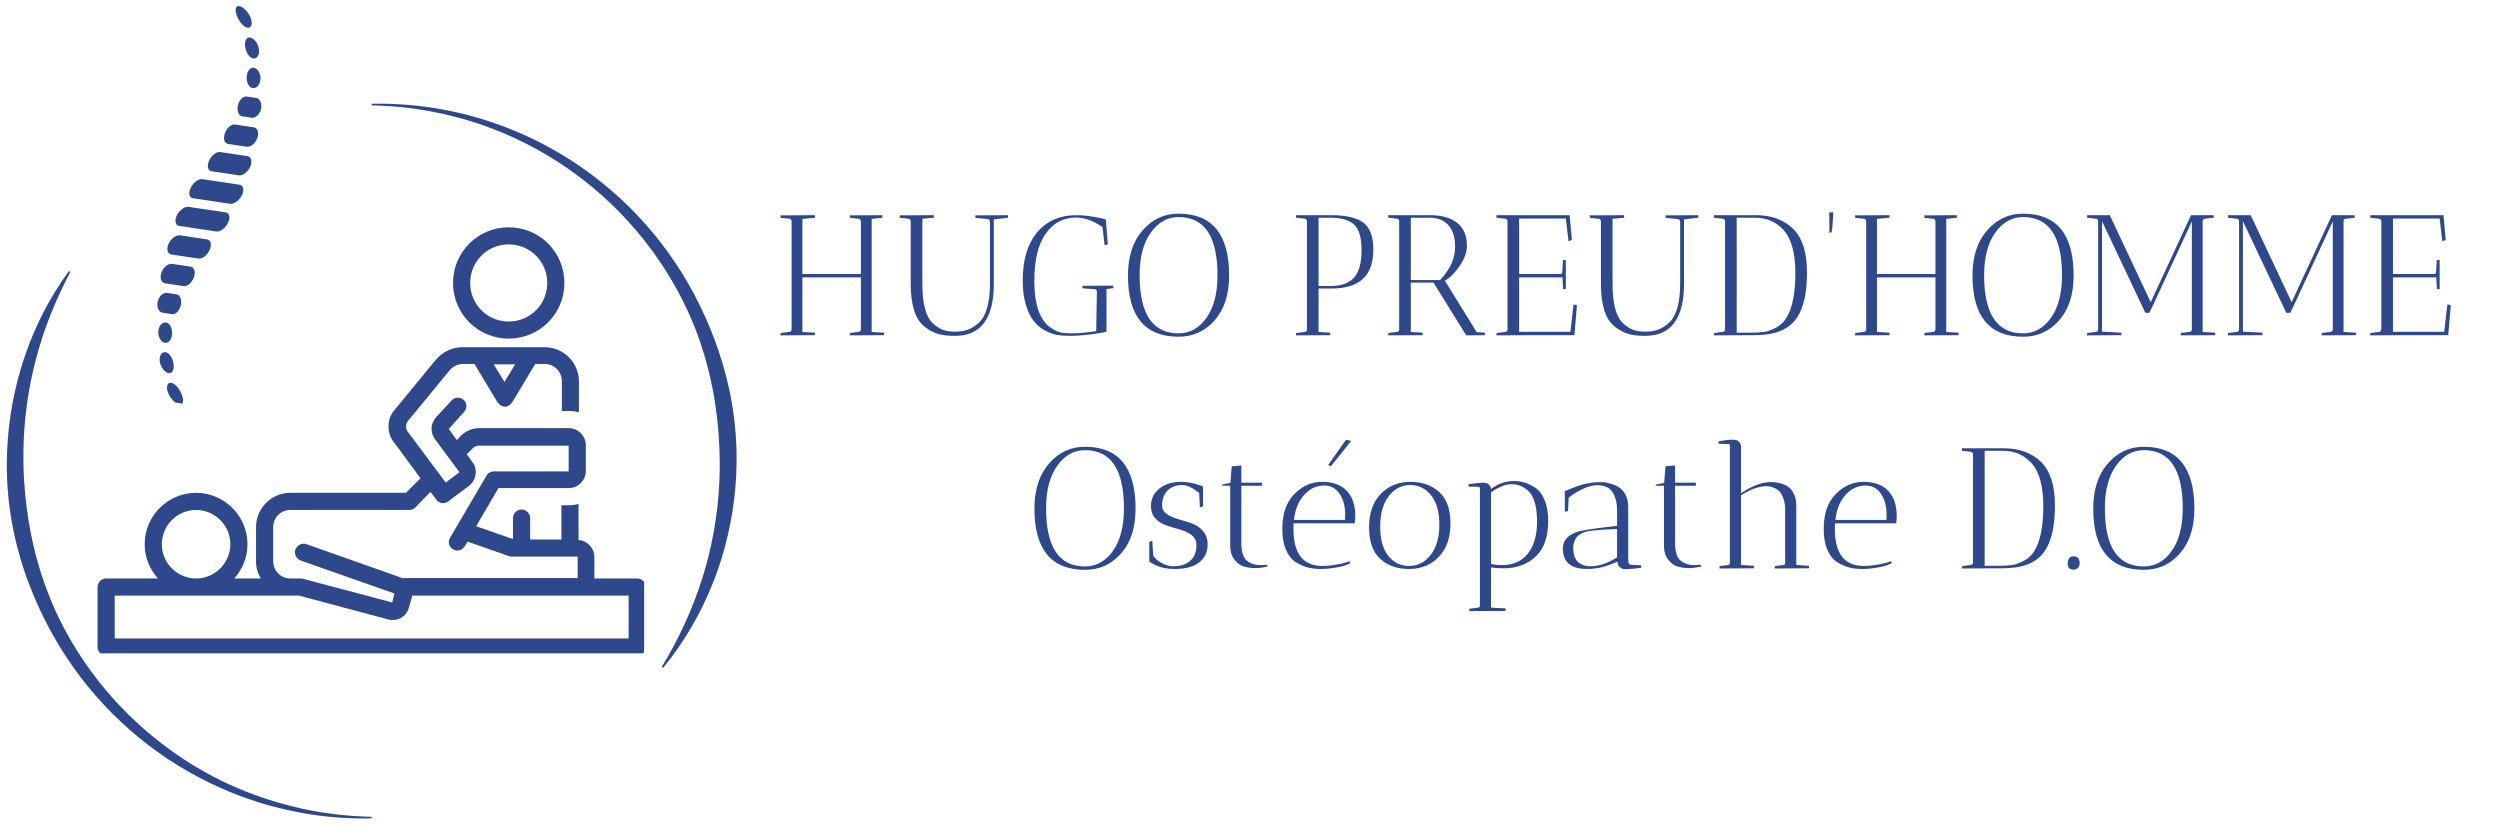
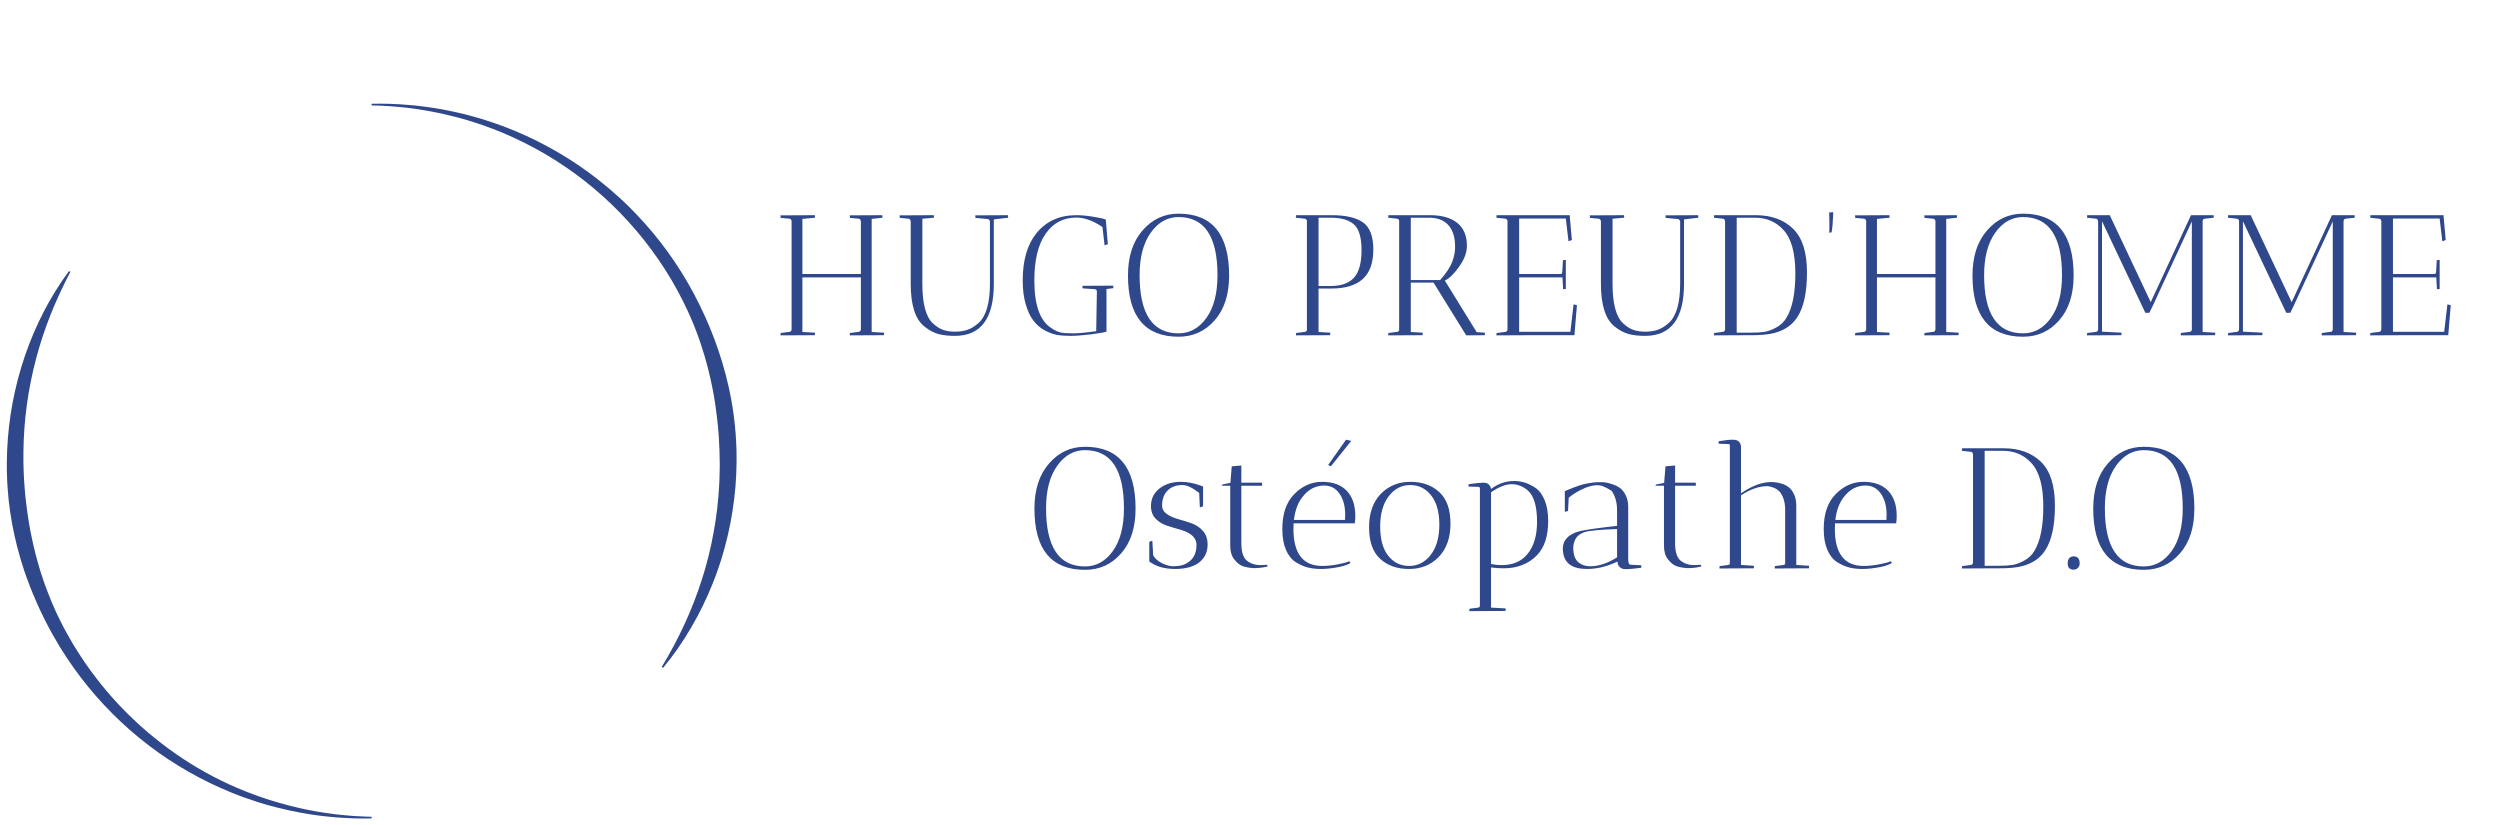
<svg xmlns="http://www.w3.org/2000/svg" version="1.0" preserveAspectRatio="xMidYMid meet" height="102" viewBox="0 0 231.75 76.5" zoomAndPan="magnify" width="309">
  <defs>
    <g />
    <clipPath id="54d0a1abf8">
      <path clip-rule="nonzero" d="M 41 21.07 L 53 21.07 L 53 32 L 41 32 Z M 41 21.07" />
    </clipPath>
    <clipPath id="45de84b64f">
-       <path clip-rule="nonzero" d="M 9.043 32 L 59.711 32 L 59.711 60.562 L 9.043 60.562 Z M 9.043 32" />
-     </clipPath>
+       </clipPath>
    <clipPath id="d987d914ee">
      <path clip-rule="nonzero" d="M 34 9.594 L 68.434 9.594 L 68.434 62 L 34 62 Z M 34 9.594" />
    </clipPath>
    <clipPath id="95e5b4007f">
      <path clip-rule="nonzero" d="M 0.629 25 L 35 25 L 35 75.91 L 0.629 75.91 Z M 0.629 25" />
    </clipPath>
    <clipPath id="04fdc4196a">
      <path clip-rule="nonzero" d="M 14 0 L 25 0 L 25 38 L 14 38 Z M 14 0" />
    </clipPath>
    <clipPath id="df6fb8a907">
      <path clip-rule="nonzero" d="M 18.648 0 L 26.016 1.105 L 20.492 37.949 L 13.121 36.844 Z M 18.648 0" />
    </clipPath>
    <clipPath id="90cc8ac6a8">
-       <path clip-rule="nonzero" d="M 18.648 0 L 26.016 1.105 L 20.492 37.949 L 13.121 36.844 Z M 18.648 0" />
-     </clipPath>
+       </clipPath>
  </defs>
  <g clip-path="url(#54d0a1abf8)">
-     <path fill-rule="nonzero" fill-opacity="1" d="M 41.996 26.23 C 41.996 29.09 44.301 31.391 47.156 31.391 C 50.016 31.391 52.32 29.09 52.32 26.23 C 52.32 23.371 50.016 21.07 47.156 21.07 C 44.301 21.07 41.996 23.371 41.996 26.23 Z M 47.156 22.656 C 49.145 22.656 50.73 24.246 50.73 26.23 C 50.73 28.215 49.145 29.805 47.156 29.805 C 45.172 29.805 43.586 28.215 43.586 26.23 C 43.586 24.246 45.172 22.656 47.156 22.656 Z M 47.156 22.656" fill="#2f478b" />
-   </g>
+     </g>
  <g clip-path="url(#45de84b64f)">
-     <path fill-rule="nonzero" fill-opacity="1" d="M 59.07 53.625 L 55.098 53.625 L 55.098 51.641 C 55.098 50.805 54.465 50.129 53.629 50.051 L 53.629 46.715 C 53.352 46.797 53.035 46.836 52.715 46.836 L 52.043 46.836 L 52.043 50.012 L 49.145 50.012 L 49.145 48.027 C 49.145 47.59 48.785 47.23 48.348 47.23 C 47.914 47.23 47.555 47.59 47.555 48.027 L 47.555 49.973 L 44.141 48.781 L 46.207 45.246 L 52.715 45.246 C 53.59 45.246 54.305 44.531 54.305 43.66 L 54.305 41.277 C 54.305 40.402 53.59 39.688 52.715 39.688 L 44.418 39.688 C 43.785 39.688 43.148 39.969 42.711 40.402 L 42.355 40.801 L 41.602 39.77 L 43.027 38.18 C 43.309 37.863 43.309 37.348 42.988 37.07 C 42.672 36.789 42.156 36.789 41.879 37.109 L 40.371 38.734 C 40.371 38.734 40.328 38.777 40.328 38.816 C 39.895 39.371 39.895 40.125 40.328 40.723 L 42.594 43.777 L 41.32 44.73 L 37.789 40.008 C 37.59 39.73 37.59 39.293 37.828 39.016 L 41.68 34.328 C 41.996 33.973 42.434 33.734 42.91 33.734 L 43.98 33.734 L 46.125 37.309 C 46.164 37.348 46.207 37.387 46.246 37.426 C 46.246 37.426 46.246 37.426 46.285 37.465 C 46.324 37.504 46.363 37.547 46.402 37.586 C 46.445 37.625 46.484 37.625 46.523 37.625 C 46.562 37.625 46.562 37.625 46.602 37.664 C 46.641 37.664 46.723 37.703 46.762 37.703 C 46.762 37.703 46.762 37.703 46.801 37.703 C 46.801 37.703 46.801 37.703 46.84 37.703 C 46.879 37.703 46.961 37.703 47 37.664 C 47.039 37.664 47.039 37.664 47.078 37.625 C 47.117 37.625 47.156 37.586 47.199 37.586 C 47.238 37.547 47.277 37.504 47.316 37.465 C 47.316 37.465 47.316 37.465 47.355 37.426 C 47.395 37.387 47.438 37.348 47.477 37.309 L 49.621 33.734 L 50.492 33.734 C 51.367 33.734 52.082 34.449 52.082 35.32 L 52.082 38.102 L 52.758 38.102 C 53.074 38.102 53.391 38.141 53.668 38.219 L 53.668 35.363 C 53.668 33.613 52.238 32.184 50.492 32.184 L 42.871 32.184 C 41.918 32.184 41.043 32.621 40.41 33.336 L 36.559 38.023 C 35.844 38.855 35.844 40.086 36.477 40.961 L 36.758 41.316 L 38.98 44.336 L 37.629 45.684 L 26.91 45.684 C 25.164 45.684 23.734 47.113 23.734 48.859 L 23.734 52.035 C 23.734 52.633 23.895 53.148 24.172 53.625 L 21.711 53.625 C 22.465 52.789 22.941 51.68 22.941 50.449 C 22.941 47.828 20.797 45.684 18.176 45.684 C 15.555 45.684 13.41 47.828 13.41 50.449 C 13.41 51.68 13.887 52.789 14.645 53.625 L 9.84 53.625 C 9.402 53.625 9.043 53.98 9.043 54.418 L 9.043 59.977 C 9.043 60.414 9.402 60.77 9.84 60.77 L 59.07 60.77 C 59.504 60.77 59.863 60.414 59.863 59.977 L 59.863 54.418 C 59.863 53.98 59.504 53.625 59.07 53.625 Z M 47.754 33.773 L 46.762 35.402 L 45.77 33.773 Z M 25.324 48.859 C 25.324 47.988 26.035 47.273 26.91 47.273 L 37.949 47.273 C 38.145 47.273 38.383 47.191 38.504 47.035 L 39.895 45.605 L 39.973 45.684 L 40.449 46.32 C 40.566 46.477 40.766 46.598 40.965 46.637 C 41.164 46.676 41.402 46.598 41.559 46.477 L 42.035 46.121 L 42.035 46.082 C 42.078 46.043 42.117 46.043 42.195 46 L 43.465 45.047 C 44.102 44.574 44.301 43.66 43.902 42.984 L 43.266 42.109 L 43.824 41.555 C 43.98 41.395 44.18 41.316 44.379 41.316 L 52.715 41.316 L 52.715 43.699 L 45.77 43.699 C 45.492 43.699 45.211 43.859 45.094 44.098 L 41.719 49.852 C 41.48 50.25 41.641 50.727 41.996 50.926 C 42.395 51.164 42.871 51.004 43.07 50.648 L 43.348 50.211 L 47.316 51.598 C 47.355 51.598 47.355 51.598 47.395 51.598 C 47.395 51.598 47.438 51.598 47.438 51.598 C 47.477 51.598 47.516 51.598 47.594 51.598 L 53.551 51.598 L 53.551 53.586 L 37.273 53.586 C 37.191 53.543 37.152 53.543 37.074 53.504 L 28.418 50.449 C 28.023 50.289 27.547 50.527 27.387 50.926 C 27.227 51.32 27.465 51.797 27.863 51.957 L 36.559 55.016 L 36.359 55.848 L 27.98 53.625 C 27.941 53.625 27.902 53.625 27.863 53.625 L 26.91 53.625 C 26.035 53.625 25.324 52.91 25.324 52.035 Z M 18.176 47.273 C 19.922 47.273 21.352 48.703 21.352 50.449 C 21.352 52.195 19.922 53.625 18.176 53.625 C 16.43 53.625 15 52.195 15 50.449 C 15 48.703 16.43 47.273 18.176 47.273 Z M 58.273 59.184 L 10.633 59.184 L 10.633 55.211 L 27.703 55.211 L 36.043 57.438 C 36.16 57.477 36.281 57.477 36.398 57.477 C 37.113 57.477 37.75 57 37.906 56.324 L 38.145 55.488 C 38.188 55.41 38.188 55.293 38.188 55.211 L 58.273 55.211 Z M 58.273 59.184" fill="#2f478b" />
-   </g>
+     </g>
  <g clip-path="url(#d987d914ee)">
    <path fill-rule="nonzero" fill-opacity="1" d="M 34.449 9.617 L 35.016 9.613 L 35.301 9.609 L 35.582 9.617 L 36.148 9.625 L 36.715 9.652 L 37 9.664 L 37.281 9.684 L 37.848 9.727 L 38.414 9.777 L 38.695 9.805 L 38.977 9.84 C 39.164 9.863 39.355 9.887 39.543 9.91 L 40.102 9.992 C 40.195 10.008 40.289 10.02 40.383 10.035 L 40.664 10.086 L 40.945 10.133 C 41.039 10.152 41.133 10.164 41.223 10.184 C 41.598 10.262 41.969 10.328 42.336 10.418 L 42.617 10.48 L 42.891 10.543 L 43.445 10.684 C 46.402 11.465 49.203 12.633 51.84 14.188 C 52.164 14.383 52.492 14.578 52.812 14.785 C 53.137 14.988 53.449 15.203 53.766 15.418 C 53.926 15.523 54.078 15.637 54.234 15.746 L 54.469 15.91 L 54.699 16.082 C 54.848 16.195 55.004 16.309 55.156 16.426 L 55.605 16.777 C 56.203 17.254 56.789 17.746 57.352 18.262 L 57.562 18.453 C 57.633 18.52 57.703 18.586 57.773 18.652 L 58.188 19.047 C 58.457 19.316 58.73 19.582 58.992 19.863 C 61.125 22.094 62.91 24.57 64.355 27.293 C 65.793 30.004 66.891 32.906 67.559 35.914 L 67.676 36.48 L 67.734 36.766 L 67.785 37.047 L 67.887 37.617 L 67.973 38.191 C 67.984 38.285 68 38.379 68.012 38.477 L 68.047 38.762 C 68.07 38.953 68.098 39.145 68.117 39.336 L 68.168 39.914 C 68.176 40.008 68.188 40.105 68.195 40.199 L 68.211 40.488 C 68.223 40.684 68.238 40.875 68.246 41.066 L 68.27 41.645 C 68.27 41.742 68.277 41.836 68.277 41.934 L 68.277 42.223 C 68.281 42.414 68.285 42.609 68.281 42.801 C 68.277 43.57 68.238 44.344 68.176 45.109 C 68.109 45.879 68.02 46.645 67.898 47.402 C 67.777 48.164 67.633 48.918 67.457 49.668 C 67.281 50.418 67.078 51.16 66.852 51.891 L 66.672 52.438 C 66.641 52.531 66.609 52.621 66.578 52.711 L 66.438 53.121 L 66.387 53.254 L 66.285 53.523 C 66.219 53.703 66.148 53.883 66.078 54.059 C 65.512 55.484 64.844 56.855 64.07 58.176 C 63.684 58.832 63.277 59.473 62.844 60.098 C 62.41 60.723 61.953 61.328 61.469 61.91 L 61.344 61.824 C 61.734 61.18 62.105 60.527 62.461 59.863 C 62.812 59.203 63.145 58.531 63.457 57.855 C 64.082 56.504 64.621 55.117 65.07 53.699 C 65.129 53.523 65.184 53.344 65.234 53.168 L 65.316 52.902 L 65.355 52.77 L 65.391 52.633 C 65.438 52.457 65.492 52.277 65.539 52.098 L 65.68 51.562 C 65.855 50.844 66.016 50.121 66.145 49.395 C 66.277 48.668 66.391 47.938 66.477 47.207 L 66.535 46.656 C 66.555 46.473 66.57 46.293 66.586 46.109 L 66.598 45.969 L 66.609 45.832 L 66.629 45.559 C 66.637 45.465 66.645 45.375 66.648 45.281 L 66.664 45.004 L 66.68 44.73 C 66.684 44.641 66.688 44.547 66.691 44.453 L 66.699 44.18 L 66.703 44.039 L 66.707 43.902 L 66.719 43.352 L 66.719 42.797 C 66.707 42.062 66.691 41.328 66.637 40.594 L 66.621 40.316 C 66.617 40.227 66.605 40.133 66.598 40.043 L 66.551 39.492 C 66.543 39.402 66.531 39.312 66.523 39.219 L 66.461 38.672 C 66.453 38.578 66.438 38.488 66.426 38.398 L 66.355 37.852 L 66.277 37.305 L 66.234 37.031 L 66.188 36.758 L 66.09 36.215 C 65.816 34.762 65.449 33.336 64.98 31.938 C 64.867 31.586 64.738 31.238 64.613 30.891 C 64.547 30.719 64.48 30.547 64.414 30.375 L 64.312 30.117 L 64.207 29.863 C 63.926 29.176 63.609 28.508 63.281 27.848 C 60.621 22.559 56.484 18.012 51.445 14.832 C 50.18 14.035 48.871 13.328 47.508 12.711 L 47.254 12.594 C 47.172 12.555 47.082 12.52 46.996 12.48 L 46.484 12.262 L 45.965 12.055 L 45.703 11.949 L 45.441 11.855 C 45.266 11.789 45.09 11.723 44.914 11.66 L 44.383 11.48 C 44.207 11.418 44.027 11.363 43.852 11.305 L 43.582 11.223 L 43.449 11.18 C 43.406 11.164 43.359 11.152 43.316 11.141 L 42.777 10.984 L 42.641 10.949 L 42.504 10.91 L 42.234 10.84 C 41.871 10.742 41.508 10.66 41.145 10.574 C 41.051 10.551 40.961 10.535 40.867 10.512 L 40.32 10.402 C 40.227 10.383 40.133 10.367 40.043 10.348 L 39.488 10.246 C 39.305 10.215 39.121 10.188 38.934 10.156 L 38.656 10.113 L 38.379 10.074 L 37.82 10 L 37.262 9.941 L 36.98 9.914 L 36.137 9.844 L 35.293 9.797 L 35.012 9.789 L 34.449 9.77 Z M 34.449 9.617" fill="#2f478b" />
  </g>
  <g clip-path="url(#95e5b4007f)">
    <path fill-rule="nonzero" fill-opacity="1" d="M 34.449 75.867 L 33.898 75.871 L 33.621 75.875 C 33.531 75.875 33.438 75.871 33.348 75.871 L 32.793 75.859 C 32.609 75.852 32.426 75.844 32.242 75.836 C 31.875 75.824 31.508 75.793 31.141 75.766 C 31.047 75.762 30.957 75.75 30.863 75.742 L 30.59 75.719 C 30.406 75.699 30.223 75.684 30.039 75.66 L 29.488 75.594 C 29.398 75.582 29.309 75.57 29.219 75.555 L 28.945 75.516 C 28.578 75.465 28.215 75.398 27.852 75.332 C 27.125 75.195 26.402 75.043 25.688 74.859 C 25.328 74.773 24.973 74.668 24.617 74.57 C 24.527 74.547 24.438 74.516 24.352 74.488 L 24.086 74.41 L 23.82 74.328 C 23.73 74.301 23.645 74.27 23.559 74.238 L 23.031 74.062 C 22.855 74.004 22.684 73.938 22.508 73.875 L 22.246 73.781 C 22.16 73.75 22.074 73.715 21.988 73.68 L 21.469 73.477 C 20.094 72.918 18.762 72.273 17.469 71.535 C 12.305 68.602 7.941 64.23 4.996 59.027 L 4.855 58.785 L 4.457 58.047 L 4.199 57.547 C 4.156 57.465 4.113 57.383 4.074 57.297 L 3.953 57.043 C 3.617 56.375 3.32 55.688 3.031 54.996 L 2.824 54.477 L 2.77 54.344 L 2.723 54.215 L 2.625 53.949 L 2.523 53.688 L 2.473 53.555 L 2.426 53.422 L 2.242 52.891 C 2.008 52.18 1.789 51.461 1.605 50.734 C 1.227 49.277 0.957 47.801 0.797 46.305 C 0.723 45.555 0.664 44.805 0.648 44.055 L 0.641 43.773 L 0.633 43.633 C 0.633 43.586 0.633 43.539 0.633 43.492 L 0.633 42.93 C 0.629 42.742 0.637 42.555 0.645 42.367 L 0.66 41.805 C 0.785 38.793 1.336 35.855 2.305 33.004 C 2.785 31.59 3.371 30.223 4.055 28.895 L 4.316 28.406 L 4.449 28.16 C 4.492 28.078 4.535 27.996 4.586 27.918 L 4.867 27.441 C 4.961 27.281 5.055 27.121 5.152 26.965 C 5.352 26.652 5.551 26.34 5.754 26.031 C 5.965 25.73 6.176 25.426 6.395 25.129 L 6.52 25.207 C 6.355 25.535 6.188 25.863 6.02 26.188 L 5.547 27.176 L 5.102 28.176 C 5.062 28.258 5.027 28.344 4.992 28.426 L 4.891 28.68 L 4.684 29.184 C 4.148 30.531 3.695 31.906 3.328 33.312 C 2.594 36.109 2.207 38.953 2.172 41.844 L 2.172 42.383 C 2.172 42.562 2.168 42.742 2.172 42.918 L 2.188 43.457 C 2.188 43.504 2.188 43.547 2.188 43.594 L 2.195 43.727 L 2.207 43.996 L 2.219 44.262 L 2.227 44.398 L 2.234 44.531 L 2.273 45.066 C 2.277 45.16 2.281 45.246 2.293 45.336 L 2.316 45.602 L 2.34 45.871 C 2.348 45.961 2.355 46.051 2.367 46.137 C 2.52 47.562 2.738 48.98 3.059 50.379 C 3.211 51.082 3.398 51.773 3.598 52.465 L 3.754 52.977 L 3.793 53.105 L 3.922 53.492 L 4.008 53.746 L 4.047 53.875 L 4.094 54 L 4.277 54.508 C 4.531 55.18 4.793 55.852 5.094 56.504 L 5.203 56.754 C 5.242 56.836 5.281 56.914 5.32 56.996 L 5.555 57.484 L 5.801 57.965 L 5.922 58.203 L 6.051 58.441 L 6.312 58.914 L 6.582 59.383 C 6.625 59.461 6.668 59.543 6.715 59.617 L 6.996 60.078 C 7.047 60.156 7.09 60.234 7.141 60.309 C 7.336 60.613 7.527 60.918 7.73 61.215 L 7.883 61.438 L 7.961 61.551 L 8.039 61.66 L 8.352 62.102 C 8.402 62.176 8.457 62.246 8.512 62.32 L 8.676 62.535 C 8.781 62.68 8.891 62.828 9.004 62.969 L 9.336 63.395 C 9.449 63.535 9.566 63.672 9.68 63.812 L 9.852 64.02 L 10.031 64.227 L 10.383 64.637 L 10.746 65.035 C 10.809 65.102 10.867 65.172 10.93 65.234 L 11.117 65.434 C 11.613 65.961 12.129 66.465 12.66 66.957 L 13.059 67.324 C 13.125 67.383 13.195 67.445 13.266 67.504 L 13.469 67.68 L 13.672 67.859 C 13.742 67.922 13.812 67.977 13.883 68.035 L 14.301 68.379 C 17.727 71.168 21.562 73.176 25.809 74.402 C 26.504 74.613 27.215 74.785 27.926 74.945 C 28.281 75.02 28.637 75.098 29 75.16 L 29.27 75.211 C 29.359 75.227 29.445 75.242 29.539 75.258 L 30.078 75.344 C 30.262 75.371 30.441 75.395 30.621 75.418 L 30.895 75.457 C 30.984 75.469 31.074 75.48 31.164 75.492 C 31.527 75.527 31.891 75.574 32.258 75.598 C 32.438 75.613 32.621 75.629 32.805 75.645 L 33.352 75.672 C 33.441 75.68 33.535 75.684 33.625 75.688 L 33.898 75.699 L 34.449 75.715 Z M 34.449 75.867" fill="#2f478b" />
  </g>
  <g clip-path="url(#04fdc4196a)">
    <g clip-path="url(#df6fb8a907)">
      <g clip-path="url(#90cc8ac6a8)">
        <path fill-rule="nonzero" fill-opacity="1" d="M 22.422 18.105 C 22.176 18.59 21.691 18.945 21.34 18.895 C 20.188 18.719 19.035 18.547 17.883 18.375 C 17.531 18.32 17.445 17.887 17.688 17.395 C 17.934 16.91 18.41 16.555 18.758 16.605 C 19.91 16.781 21.062 16.953 22.215 17.125 C 22.57 17.18 22.664 17.617 22.422 18.105 Z M 22.941 14.473 C 22.102 14.348 21.254 14.223 20.41 14.094 C 20.062 14.043 19.602 14.398 19.383 14.891 C 19.164 15.379 19.258 15.82 19.613 15.875 C 20.457 16 21.305 16.129 22.145 16.254 C 22.496 16.305 22.973 15.953 23.195 15.461 C 23.414 14.969 23.297 14.527 22.941 14.473 Z M 23.52 11.801 C 22.941 11.715 22.367 11.629 21.789 11.543 C 21.438 11.488 21.027 11.852 20.848 12.348 C 20.668 12.844 20.793 13.289 21.145 13.344 C 21.723 13.43 22.297 13.516 22.875 13.602 C 23.223 13.656 23.672 13.301 23.852 12.801 C 24.031 12.305 23.871 11.852 23.52 11.801 Z M 22.875 8.949 C 22.523 8.895 22.168 9.266 22.055 9.773 C 21.941 10.277 22.113 10.734 22.469 10.785 C 22.754 10.828 23.047 10.871 23.332 10.914 C 23.684 10.969 24.086 10.605 24.199 10.098 C 24.312 9.594 24.094 9.133 23.742 9.078 C 23.453 9.035 23.164 8.992 22.875 8.949 Z M 22.867 7.133 C 22.84 7.652 23.074 8.113 23.43 8.164 C 23.777 8.219 24.117 7.844 24.145 7.324 C 24.172 6.805 23.875 6.332 23.523 6.281 C 23.168 6.23 22.895 6.613 22.867 7.133 Z M 22.73 4.355 C 22.812 4.891 23.125 5.363 23.477 5.418 C 23.828 5.469 24.086 5.086 24.004 4.547 C 23.922 4.012 23.531 3.527 23.18 3.473 C 22.832 3.422 22.652 3.816 22.73 4.355 Z M 22.945 2.574 C 23.297 2.625 23.453 2.227 23.242 1.668 C 23.035 1.113 22.531 0.617 22.176 0.562 C 21.82 0.508 21.754 0.922 21.965 1.48 C 22.18 2.035 22.594 2.52 22.945 2.574 Z M 20.938 19.691 C 19.785 19.52 18.633 19.348 17.48 19.176 C 17.129 19.121 16.645 19.473 16.398 19.961 C 16.152 20.445 16.25 20.891 16.602 20.941 C 17.754 21.113 18.906 21.289 20.055 21.461 C 20.406 21.512 20.887 21.16 21.129 20.672 C 21.375 20.184 21.285 19.746 20.938 19.691 Z M 19.207 22.195 C 18.363 22.066 17.516 21.941 16.676 21.812 C 16.324 21.762 15.848 22.113 15.625 22.605 C 15.402 23.094 15.52 23.535 15.875 23.59 C 16.715 23.715 17.562 23.844 18.406 23.969 C 18.754 24.02 19.215 23.664 19.43 23.172 C 19.652 22.684 19.555 22.246 19.207 22.195 Z M 15.297 26.262 C 15.875 26.348 16.449 26.434 17.027 26.523 C 17.379 26.574 17.789 26.211 17.969 25.715 C 18.148 25.219 18.023 24.773 17.672 24.719 C 17.094 24.633 16.52 24.547 15.941 24.461 C 15.594 24.406 15.145 24.766 14.965 25.262 C 14.785 25.762 14.945 26.211 15.297 26.262 Z M 15.941 29.121 C 16.297 29.172 16.645 28.801 16.762 28.293 C 16.875 27.785 16.703 27.336 16.348 27.281 C 16.062 27.238 15.77 27.195 15.484 27.152 C 15.133 27.098 14.73 27.461 14.617 27.969 C 14.504 28.48 14.723 28.938 15.078 28.988 C 15.363 29.031 15.652 29.074 15.941 29.121 Z M 15.949 30.93 C 15.977 30.41 15.742 29.949 15.387 29.898 C 15.039 29.844 14.699 30.219 14.672 30.738 C 14.645 31.258 14.941 31.73 15.293 31.781 C 15.648 31.836 15.922 31.453 15.949 30.93 Z M 16.086 33.711 C 16.004 33.172 15.688 32.703 15.34 32.648 C 14.988 32.598 14.73 32.98 14.812 33.52 C 14.895 34.055 15.281 34.539 15.637 34.594 C 15.984 34.645 16.164 34.246 16.086 33.711 Z M 15.871 35.488 C 15.52 35.438 15.363 35.836 15.574 36.395 C 15.781 36.953 16.285 37.449 16.641 37.504 C 16.996 37.559 17.062 37.145 16.852 36.586 C 16.637 36.027 16.223 35.543 15.871 35.488 Z M 15.871 35.488" fill="#2f478b" />
      </g>
    </g>
  </g>
  <g fill-opacity="1" fill="#2f478b">
    <g transform="translate(71.71, 31.073)">
      <g>
        <path d="M 10.078 -11.125 C 10.078 -11.113 10.082 -11.035 10.094 -10.891 L 9.094 -10.781 L 9.094 -0.297 L 10.25 -0.234 C 10.25 -0.223 10.242 -0.145 10.234 0 L 7.062 0.016 C 7.062 -0.078 7.066 -0.148 7.078 -0.203 L 7.891 -0.312 C 8.004 -0.32 8.07 -0.395 8.094 -0.531 L 8.094 -5.359 L 2.672 -5.359 L 2.672 -0.297 L 3.844 -0.234 C 3.844 -0.223 3.836 -0.145 3.828 0 L 0.641 0.016 L 0.656 -0.203 L 1.484 -0.312 C 1.586 -0.32 1.648 -0.391 1.672 -0.516 L 1.672 -10.578 C 1.648 -10.711 1.586 -10.785 1.484 -10.797 L 0.656 -10.875 L 0.641 -11.109 L 3.828 -11.125 C 3.828 -11.113 3.832 -11.035 3.844 -10.891 L 2.672 -10.781 L 2.672 -5.672 L 8.094 -5.672 L 8.094 -10.562 C 8.07 -10.707 8.004 -10.785 7.891 -10.797 L 7.078 -10.875 C 7.066 -10.938 7.062 -11.016 7.062 -11.109 Z M 10.078 -11.125" />
      </g>
    </g>
  </g>
  <g fill-opacity="1" fill="#2f478b">
    <g transform="translate(82.596, 31.073)">
      <g>
        <path d="M 3.969 -11.125 C 3.969 -11.113 3.973 -11.035 3.984 -10.891 L 2.906 -10.797 L 2.906 -4.781 C 2.906 -2.938 3.227 -1.711 3.875 -1.109 C 4.188 -0.816 4.5 -0.613 4.812 -0.5 C 5.133 -0.383 5.508 -0.328 5.938 -0.328 C 6.363 -0.328 6.75 -0.383 7.094 -0.5 C 7.445 -0.625 7.789 -0.836 8.125 -1.141 C 8.82 -1.773 9.172 -2.988 9.172 -4.781 L 9.172 -10.531 C 9.148 -10.664 9.086 -10.742 8.984 -10.766 L 7.828 -10.875 C 7.816 -10.938 7.812 -11.016 7.812 -11.109 L 10.844 -11.125 C 10.844 -11.113 10.848 -11.035 10.859 -10.891 L 9.531 -10.734 L 9.531 -4.766 C 9.531 -1.547 8.328 0.062 5.922 0.062 C 5.336 0.062 4.828 0.004 4.391 -0.109 C 3.953 -0.234 3.523 -0.461 3.109 -0.797 C 2.254 -1.461 1.828 -2.785 1.828 -4.766 L 1.828 -10.578 C 1.785 -10.711 1.723 -10.785 1.641 -10.797 L 0.812 -10.875 C 0.801 -10.938 0.797 -11.016 0.797 -11.109 Z M 3.969 -11.125" />
      </g>
    </g>
  </g>
  <g fill-opacity="1" fill="#2f478b">
    <g transform="translate(94.165, 31.073)">
      <g>
        <path d="M 9.031 -4.594 C 9.031 -4.582 9.035 -4.504 9.047 -4.359 L 8.406 -4.281 L 8.406 -0.328 C 8.227 -0.266 7.75 -0.18 6.969 -0.078 C 6.188 0.016 5.551 0.062 5.062 0.062 C 4.582 0.062 4.16 0.031 3.797 -0.031 C 3.43 -0.102 3.047 -0.25 2.641 -0.469 C 2.242 -0.695 1.906 -0.992 1.625 -1.359 C 1.344 -1.723 1.109 -2.223 0.922 -2.859 C 0.734 -3.492 0.641 -4.234 0.641 -5.078 C 0.641 -6.953 1.066 -8.414 1.922 -9.469 C 2.828 -10.57 4.055 -11.125 5.609 -11.125 C 6.086 -11.125 6.602 -11.078 7.156 -10.984 C 7.719 -10.898 8.113 -10.812 8.344 -10.719 L 8.531 -8.438 L 8.234 -8.328 L 8.031 -10.031 C 7.164 -10.613 6.359 -10.906 5.609 -10.906 C 4.41 -10.906 3.461 -10.406 2.766 -9.406 C 2.066 -8.406 1.719 -6.961 1.719 -5.078 C 1.719 -2.797 2.242 -1.32 3.297 -0.656 C 3.609 -0.445 3.898 -0.312 4.172 -0.25 C 4.441 -0.195 4.816 -0.172 5.297 -0.172 C 5.785 -0.172 6.504 -0.238 7.453 -0.375 L 7.516 -4.031 C 7.516 -4.164 7.453 -4.242 7.328 -4.266 L 6.188 -4.344 C 6.176 -4.406 6.172 -4.484 6.172 -4.578 Z M 9.031 -4.594" />
      </g>
    </g>
  </g>
  <g fill-opacity="1" fill="#2f478b">
    <g transform="translate(103.923, 31.073)">
      <g>
        <path d="M 0.641 -5.531 C 0.641 -7.281 1.086 -8.672 1.984 -9.703 C 2.879 -10.742 3.992 -11.266 5.328 -11.266 C 8.453 -11.266 10.016 -9.352 10.016 -5.531 C 10.016 -3.77 9.566 -2.383 8.672 -1.375 C 7.785 -0.363 6.672 0.141 5.328 0.141 C 2.203 0.141 0.641 -1.75 0.641 -5.531 Z M 1.719 -5.562 C 1.719 -1.969 2.922 -0.172 5.328 -0.172 C 6.359 -0.172 7.219 -0.645 7.906 -1.594 C 8.594 -2.551 8.938 -3.875 8.938 -5.562 C 8.938 -9.156 7.734 -10.953 5.328 -10.953 C 4.297 -10.953 3.438 -10.469 2.75 -9.5 C 2.062 -8.539 1.719 -7.227 1.719 -5.562 Z M 1.719 -5.562" />
      </g>
    </g>
  </g>
  <g fill-opacity="1" fill="#2f478b">
    <g transform="translate(114.571, 31.073)">
      <g />
    </g>
  </g>
  <g fill-opacity="1" fill="#2f478b">
    <g transform="translate(119.323, 31.073)">
      <g>
        <path d="M 0.797 -10.938 L 0.828 -11.125 L 4.125 -11.125 C 5.438 -11.125 6.406 -10.898 7.031 -10.453 C 7.664 -10.004 7.984 -9.164 7.984 -7.938 C 7.984 -6.707 7.656 -5.797 7 -5.203 C 6.344 -4.617 5.383 -4.328 4.125 -4.328 L 2.906 -4.328 L 2.906 -0.297 L 4 -0.234 C 4 -0.223 3.992 -0.145 3.984 0 L 0.812 0.016 C 0.812 -0.078 0.816 -0.148 0.828 -0.203 L 1.656 -0.312 C 1.727 -0.32 1.785 -0.367 1.828 -0.453 L 1.828 -10.625 C 1.785 -10.727 1.727 -10.785 1.656 -10.797 L 0.812 -10.891 C 0.801 -10.898 0.797 -10.914 0.797 -10.938 Z M 4.047 -10.891 L 2.906 -10.891 L 2.906 -4.562 L 4.047 -4.562 C 5.004 -4.562 5.719 -4.816 6.188 -5.328 C 6.656 -5.836 6.891 -6.688 6.891 -7.875 C 6.891 -9.062 6.656 -9.859 6.188 -10.266 C 5.727 -10.68 5.016 -10.891 4.047 -10.891 Z M 4.047 -10.891" />
      </g>
    </g>
  </g>
  <g fill-opacity="1" fill="#2f478b">
    <g transform="translate(127.936, 31.073)">
      <g>
        <path d="M 0.75 -10.891 L 0.766 -11.125 L 4.625 -11.125 C 5.719 -11.125 6.562 -10.883 7.156 -10.406 C 7.75 -9.926 8.047 -9.219 8.047 -8.281 C 8.047 -7.664 7.805 -7.023 7.328 -6.359 C 6.859 -5.691 6.414 -5.258 6 -5.062 L 8.953 -0.281 L 9.719 -0.234 C 9.719 -0.223 9.711 -0.145 9.703 0 L 7.984 0.016 L 4.953 -4.875 L 2.844 -4.875 L 2.844 -0.297 L 3.953 -0.234 C 3.953 -0.223 3.945 -0.145 3.938 0 L 0.75 0.016 L 0.766 -0.203 L 1.594 -0.312 C 1.664 -0.32 1.723 -0.367 1.766 -0.453 L 1.766 -10.625 C 1.734 -10.727 1.676 -10.785 1.594 -10.797 Z M 4.547 -10.891 L 2.844 -10.891 L 2.844 -5.109 L 5.562 -5.109 C 6.113 -5.734 6.484 -6.285 6.672 -6.766 C 6.859 -7.254 6.953 -7.727 6.953 -8.188 C 6.953 -9.07 6.742 -9.742 6.328 -10.203 C 5.922 -10.66 5.328 -10.891 4.547 -10.891 Z M 4.547 -10.891" />
      </g>
    </g>
  </g>
  <g fill-opacity="1" fill="#2f478b">
    <g transform="translate(137.98, 31.073)">
      <g>
        <path d="M 0.734 -10.891 L 0.75 -11.125 L 7.547 -11.125 L 7.531 -11.078 L 7.734 -8.828 L 7.422 -8.703 L 7.172 -10.812 L 2.844 -10.812 L 2.844 -5.672 L 6.641 -5.672 C 6.691 -5.66 6.738 -5.672 6.781 -5.703 C 6.82 -5.742 6.844 -5.797 6.844 -5.859 L 6.906 -6.953 L 7.172 -6.984 L 7.172 -4.281 C 7.16 -4.281 7.078 -4.273 6.922 -4.266 L 6.859 -5.359 L 2.844 -5.359 L 2.844 -0.312 L 7.594 -0.312 L 7.891 -2.859 L 8.203 -2.781 L 7.969 0 L 3.922 0 L 0.734 0.016 L 0.75 -0.203 L 1.578 -0.312 C 1.68 -0.32 1.742 -0.395 1.766 -0.531 L 1.766 -10.578 C 1.742 -10.711 1.68 -10.785 1.578 -10.797 Z M 0.734 -10.891" />
      </g>
    </g>
  </g>
  <g fill-opacity="1" fill="#2f478b">
    <g transform="translate(146.578, 31.073)">
      <g>
        <path d="M 3.969 -11.125 C 3.969 -11.113 3.973 -11.035 3.984 -10.891 L 2.906 -10.797 L 2.906 -4.781 C 2.906 -2.938 3.227 -1.711 3.875 -1.109 C 4.188 -0.816 4.5 -0.613 4.812 -0.5 C 5.133 -0.383 5.508 -0.328 5.938 -0.328 C 6.363 -0.328 6.75 -0.383 7.094 -0.5 C 7.445 -0.625 7.789 -0.836 8.125 -1.141 C 8.82 -1.773 9.172 -2.988 9.172 -4.781 L 9.172 -10.531 C 9.148 -10.664 9.086 -10.742 8.984 -10.766 L 7.828 -10.875 C 7.816 -10.938 7.812 -11.016 7.812 -11.109 L 10.844 -11.125 C 10.844 -11.113 10.848 -11.035 10.859 -10.891 L 9.531 -10.734 L 9.531 -4.766 C 9.531 -1.547 8.328 0.062 5.922 0.062 C 5.336 0.062 4.828 0.004 4.391 -0.109 C 3.953 -0.234 3.523 -0.461 3.109 -0.797 C 2.254 -1.461 1.828 -2.785 1.828 -4.766 L 1.828 -10.578 C 1.785 -10.711 1.723 -10.785 1.641 -10.797 L 0.812 -10.875 C 0.801 -10.938 0.797 -11.016 0.797 -11.109 Z M 3.969 -11.125" />
      </g>
    </g>
  </g>
  <g fill-opacity="1" fill="#2f478b">
    <g transform="translate(158.148, 31.073)">
      <g>
        <path d="M 0.734 -10.891 L 0.75 -11.125 L 4.625 -11.125 C 6.051 -11.125 7.195 -10.707 8.062 -9.875 C 8.926 -9.039 9.359 -7.688 9.359 -5.812 C 9.359 -3.957 9.055 -2.57 8.453 -1.656 C 7.922 -0.844 7.094 -0.332 5.969 -0.125 C 5.477 -0.039 4.898 0 4.234 0 L 3.922 0 L 0.734 0.016 L 0.75 -0.203 L 1.578 -0.312 C 1.68 -0.32 1.742 -0.395 1.766 -0.531 L 1.766 -10.562 C 1.742 -10.707 1.68 -10.785 1.578 -10.797 Z M 4.547 -10.891 L 2.844 -10.891 L 2.844 -0.234 L 4.141 -0.234 C 4.648 -0.234 5.082 -0.258 5.438 -0.312 C 5.789 -0.375 6.16 -0.516 6.547 -0.734 C 6.941 -0.953 7.25 -1.254 7.469 -1.641 C 8.008 -2.535 8.281 -3.898 8.281 -5.734 C 8.281 -7.641 7.906 -8.988 7.156 -9.781 C 6.469 -10.52 5.598 -10.891 4.547 -10.891 Z M 4.547 -10.891" />
      </g>
    </g>
  </g>
  <g fill-opacity="1" fill="#2f478b">
    <g transform="translate(168.144, 31.073)">
      <g>
        <path d="M 1.438 -10.109 L 1.438 -10.609 C 1.438 -10.973 1.43 -11.223 1.422 -11.359 L 1.25 -11.359 L 1.797 -11.406 C 1.797 -11.258 1.789 -11.109 1.781 -10.953 C 1.77 -10.805 1.758 -10.672 1.75 -10.547 C 1.75 -10.43 1.742 -10.32 1.734 -10.219 C 1.723 -10.113 1.711 -10.016 1.703 -9.922 C 1.691 -9.836 1.68 -9.766 1.672 -9.703 C 1.66 -9.648 1.648 -9.594 1.641 -9.531 L 1.422 -9.5 L 1.438 -9.672 C 1.438 -9.797 1.438 -9.941 1.438 -10.109 Z M 1.438 -10.109" />
      </g>
    </g>
  </g>
  <g fill-opacity="1" fill="#2f478b">
    <g transform="translate(171.322, 31.073)">
      <g>
        <path d="M 10.078 -11.125 C 10.078 -11.113 10.082 -11.035 10.094 -10.891 L 9.094 -10.781 L 9.094 -0.297 L 10.25 -0.234 C 10.25 -0.223 10.242 -0.145 10.234 0 L 7.062 0.016 C 7.062 -0.078 7.066 -0.148 7.078 -0.203 L 7.891 -0.312 C 8.004 -0.32 8.07 -0.395 8.094 -0.531 L 8.094 -5.359 L 2.672 -5.359 L 2.672 -0.297 L 3.844 -0.234 C 3.844 -0.223 3.836 -0.145 3.828 0 L 0.641 0.016 L 0.656 -0.203 L 1.484 -0.312 C 1.586 -0.32 1.648 -0.391 1.672 -0.516 L 1.672 -10.578 C 1.648 -10.711 1.586 -10.785 1.484 -10.797 L 0.656 -10.875 L 0.641 -11.109 L 3.828 -11.125 C 3.828 -11.113 3.832 -11.035 3.844 -10.891 L 2.672 -10.781 L 2.672 -5.672 L 8.094 -5.672 L 8.094 -10.562 C 8.07 -10.707 8.004 -10.785 7.891 -10.797 L 7.078 -10.875 C 7.066 -10.938 7.062 -11.016 7.062 -11.109 Z M 10.078 -11.125" />
      </g>
    </g>
  </g>
  <g fill-opacity="1" fill="#2f478b">
    <g transform="translate(182.209, 31.073)">
      <g>
        <path d="M 0.641 -5.531 C 0.641 -7.281 1.086 -8.672 1.984 -9.703 C 2.879 -10.742 3.992 -11.266 5.328 -11.266 C 8.453 -11.266 10.016 -9.352 10.016 -5.531 C 10.016 -3.77 9.566 -2.383 8.672 -1.375 C 7.785 -0.363 6.672 0.141 5.328 0.141 C 2.203 0.141 0.641 -1.75 0.641 -5.531 Z M 1.719 -5.562 C 1.719 -1.969 2.922 -0.172 5.328 -0.172 C 6.359 -0.172 7.219 -0.645 7.906 -1.594 C 8.594 -2.551 8.938 -3.875 8.938 -5.562 C 8.938 -9.156 7.734 -10.953 5.328 -10.953 C 4.297 -10.953 3.438 -10.469 2.75 -9.5 C 2.062 -8.539 1.719 -7.227 1.719 -5.562 Z M 1.719 -5.562" />
      </g>
    </g>
  </g>
  <g fill-opacity="1" fill="#2f478b">
    <g transform="translate(192.856, 31.073)">
      <g>
        <path d="M 0.609 -10.891 L 0.625 -11.125 L 2.719 -11.125 L 6.516 -3.062 L 10.25 -11.125 L 12.344 -11.125 C 12.344 -11.102 12.348 -11.066 12.359 -11.016 C 12.367 -10.961 12.367 -10.922 12.359 -10.891 L 11.516 -10.797 C 11.41 -10.785 11.348 -10.711 11.328 -10.578 L 11.328 -0.297 L 12.5 -0.234 C 12.5 -0.223 12.492 -0.145 12.484 0 L 9.297 0.016 L 9.312 -0.203 L 10.141 -0.312 C 10.242 -0.32 10.305 -0.391 10.328 -0.516 L 10.328 -10.547 L 6.703 -2.719 L 6.391 -2.078 L 6.016 -2.078 L 2 -10.562 L 2 -0.328 L 3.812 -0.234 C 3.812 -0.223 3.805 -0.145 3.797 0 L 0.609 0.016 L 0.625 -0.203 L 1.453 -0.312 C 1.555 -0.32 1.617 -0.395 1.641 -0.531 L 1.641 -10.578 C 1.617 -10.711 1.555 -10.785 1.453 -10.797 Z M 0.609 -10.891" />
      </g>
    </g>
  </g>
  <g fill-opacity="1" fill="#2f478b">
    <g transform="translate(205.92, 31.073)">
      <g>
        <path d="M 0.609 -10.891 L 0.625 -11.125 L 2.719 -11.125 L 6.516 -3.062 L 10.25 -11.125 L 12.344 -11.125 C 12.344 -11.102 12.348 -11.066 12.359 -11.016 C 12.367 -10.961 12.367 -10.922 12.359 -10.891 L 11.516 -10.797 C 11.41 -10.785 11.348 -10.711 11.328 -10.578 L 11.328 -0.297 L 12.5 -0.234 C 12.5 -0.223 12.492 -0.145 12.484 0 L 9.297 0.016 L 9.312 -0.203 L 10.141 -0.312 C 10.242 -0.32 10.305 -0.391 10.328 -0.516 L 10.328 -10.547 L 6.703 -2.719 L 6.391 -2.078 L 6.016 -2.078 L 2 -10.562 L 2 -0.328 L 3.812 -0.234 C 3.812 -0.223 3.805 -0.145 3.797 0 L 0.609 0.016 L 0.625 -0.203 L 1.453 -0.312 C 1.555 -0.32 1.617 -0.395 1.641 -0.531 L 1.641 -10.578 C 1.617 -10.711 1.555 -10.785 1.453 -10.797 Z M 0.609 -10.891" />
      </g>
    </g>
  </g>
  <g fill-opacity="1" fill="#2f478b">
    <g transform="translate(218.983, 31.073)">
      <g>
        <path d="M 0.734 -10.891 L 0.75 -11.125 L 7.547 -11.125 L 7.531 -11.078 L 7.734 -8.828 L 7.422 -8.703 L 7.172 -10.812 L 2.844 -10.812 L 2.844 -5.672 L 6.641 -5.672 C 6.691 -5.66 6.738 -5.672 6.781 -5.703 C 6.82 -5.742 6.844 -5.797 6.844 -5.859 L 6.906 -6.953 L 7.172 -6.984 L 7.172 -4.281 C 7.16 -4.281 7.078 -4.273 6.922 -4.266 L 6.859 -5.359 L 2.844 -5.359 L 2.844 -0.312 L 7.594 -0.312 L 7.891 -2.859 L 8.203 -2.781 L 7.969 0 L 3.922 0 L 0.734 0.016 L 0.75 -0.203 L 1.578 -0.312 C 1.68 -0.32 1.742 -0.395 1.766 -0.531 L 1.766 -10.578 C 1.742 -10.711 1.68 -10.785 1.578 -10.797 Z M 0.734 -10.891" />
      </g>
    </g>
  </g>
  <g fill-opacity="1" fill="#2f478b">
    <g transform="translate(95.251, 52.682)">
      <g>
        <path d="M 0.641 -5.531 C 0.641 -7.281 1.086 -8.672 1.984 -9.703 C 2.879 -10.742 3.992 -11.266 5.328 -11.266 C 8.453 -11.266 10.016 -9.352 10.016 -5.531 C 10.016 -3.77 9.566 -2.383 8.672 -1.375 C 7.785 -0.363 6.672 0.141 5.328 0.141 C 2.203 0.141 0.641 -1.75 0.641 -5.531 Z M 1.719 -5.562 C 1.719 -1.969 2.922 -0.172 5.328 -0.172 C 6.359 -0.172 7.219 -0.645 7.906 -1.594 C 8.594 -2.551 8.938 -3.875 8.938 -5.562 C 8.938 -9.156 7.734 -10.953 5.328 -10.953 C 4.297 -10.953 3.438 -10.469 2.75 -9.5 C 2.062 -8.539 1.719 -7.227 1.719 -5.562 Z M 1.719 -5.562" />
      </g>
    </g>
  </g>
  <g fill-opacity="1" fill="#2f478b">
    <g transform="translate(105.899, 52.682)">
      <g>
        <path d="M 2.891 -0.188 C 2.953 -0.188 3.016 -0.191 3.078 -0.203 C 3.629 -0.211 4.086 -0.383 4.453 -0.719 C 4.828 -1.051 5.016 -1.539 5.016 -2.188 C 5.016 -2.82 4.52 -3.285 3.531 -3.578 C 3.113 -3.691 2.695 -3.816 2.281 -3.953 C 1.875 -4.086 1.523 -4.301 1.234 -4.594 C 0.941 -4.895 0.797 -5.285 0.797 -5.766 C 0.797 -6.441 1.055 -6.984 1.578 -7.391 C 2.098 -7.805 2.754 -8.016 3.547 -8.016 C 4.141 -8.016 4.738 -7.906 5.344 -7.688 L 5.625 -7.578 L 5.625 -5.75 L 5.328 -5.641 L 5.266 -6.984 C 4.648 -7.473 4.133 -7.719 3.719 -7.719 C 3.133 -7.719 2.672 -7.547 2.328 -7.203 C 1.992 -6.859 1.828 -6.398 1.828 -5.828 C 1.828 -5.504 1.973 -5.238 2.266 -5.031 C 2.555 -4.832 2.906 -4.676 3.312 -4.562 C 3.727 -4.445 4.145 -4.316 4.562 -4.172 C 4.977 -4.023 5.328 -3.789 5.609 -3.469 C 5.898 -3.145 6.047 -2.723 6.047 -2.203 C 6.047 -1.504 5.785 -0.953 5.266 -0.547 C 4.742 -0.141 4 0.062 3.031 0.062 C 2.07 0.062 1.273 -0.164 0.641 -0.625 L 0.641 -2.453 L 0.922 -2.562 L 1 -1.203 C 1.145 -0.93 1.41 -0.691 1.797 -0.484 C 2.191 -0.285 2.555 -0.188 2.891 -0.188 Z M 2.891 -0.188" />
      </g>
    </g>
  </g>
  <g fill-opacity="1" fill="#2f478b">
    <g transform="translate(112.589, 52.682)">
      <g>
        <path d="M 4.266 -0.297 L 4.875 -0.328 L 4.922 -0.172 C 4.91 -0.172 4.836 -0.156 4.703 -0.125 C 4.391 -0.051 4.035 -0.016 3.641 -0.016 C 3.273 -0.035 2.941 -0.094 2.641 -0.188 C 2.348 -0.289 2.078 -0.504 1.828 -0.828 C 1.578 -1.148 1.453 -1.566 1.453 -2.078 L 1.453 -7.656 L 0.641 -7.656 L 0.766 -7.781 L 1.469 -7.922 L 1.594 -9.453 L 2.484 -9.531 L 2.484 -7.938 L 4.406 -7.938 L 4.406 -7.656 L 2.484 -7.656 L 2.484 -2.359 C 2.484 -1.547 2.648 -1 2.984 -0.719 C 3.328 -0.438 3.754 -0.297 4.266 -0.297 Z M 4.266 -0.297" />
      </g>
    </g>
  </g>
  <g fill-opacity="1" fill="#2f478b">
    <g transform="translate(118.152, 52.682)">
      <g>
        <path d="M 1.75 -3.656 C 1.75 -1.363 2.641 -0.219 4.422 -0.219 C 4.879 -0.219 5.375 -0.27 5.906 -0.375 C 6.438 -0.477 6.773 -0.57 6.922 -0.656 L 7.047 -0.5 C 6.797 -0.332 6.391 -0.195 5.828 -0.094 C 5.273 0.008 4.77 0.062 4.312 0.062 C 3.852 0.062 3.441 0.016 3.078 -0.078 C 2.711 -0.172 2.336 -0.336 1.953 -0.578 C 1.566 -0.828 1.266 -1.211 1.047 -1.734 C 0.828 -2.254 0.719 -2.891 0.719 -3.641 C 0.719 -5.035 1.078 -6.102 1.797 -6.844 C 2.547 -7.625 3.414 -8.016 4.406 -8.016 C 5.406 -8.016 6.164 -7.738 6.688 -7.188 C 7.219 -6.633 7.484 -5.859 7.484 -4.859 C 7.484 -4.648 7.469 -4.422 7.438 -4.172 L 1.766 -4.172 C 1.754 -4.055 1.75 -3.883 1.75 -3.656 Z M 6.547 -4.969 C 6.547 -5.77 6.367 -6.422 6.016 -6.922 C 5.672 -7.422 5.195 -7.672 4.594 -7.672 C 3.812 -7.672 3.148 -7.328 2.609 -6.641 C 2.172 -6.098 1.898 -5.379 1.797 -4.484 L 6.531 -4.484 C 6.539 -4.598 6.547 -4.758 6.547 -4.969 Z M 6.625 -11.922 L 7.109 -11.812 L 5.219 -9.453 L 4.969 -9.578 Z M 6.625 -11.922" />
      </g>
    </g>
  </g>
  <g fill-opacity="1" fill="#2f478b">
    <g transform="translate(126.193, 52.682)">
      <g>
        <path d="M 4.422 0.062 C 3.316 0.062 2.422 -0.254 1.734 -0.891 C 1.055 -1.523 0.719 -2.492 0.719 -3.797 C 0.719 -5.109 1.078 -6.141 1.797 -6.891 C 2.523 -7.641 3.441 -8.016 4.547 -8.016 C 5.648 -8.016 6.547 -7.695 7.234 -7.062 C 7.922 -6.426 8.266 -5.453 8.266 -4.141 C 8.266 -2.828 7.898 -1.797 7.172 -1.047 C 6.453 -0.305 5.535 0.062 4.422 0.062 Z M 4.531 -7.719 C 3.738 -7.719 3.078 -7.375 2.547 -6.688 C 2.016 -6 1.75 -5.062 1.75 -3.875 C 1.75 -2.695 2 -1.789 2.5 -1.156 C 3 -0.531 3.645 -0.219 4.438 -0.219 C 5.238 -0.219 5.906 -0.562 6.438 -1.25 C 6.969 -1.938 7.234 -2.867 7.234 -4.047 C 7.234 -5.223 6.977 -6.129 6.469 -6.766 C 5.969 -7.398 5.32 -7.719 4.531 -7.719 Z M 4.531 -7.719" />
      </g>
    </g>
  </g>
  <g fill-opacity="1" fill="#2f478b">
    <g transform="translate(135.172, 52.682)">
      <g>
        <path d="M 1.031 3.969 L 1.047 3.75 L 1.875 3.641 C 1.969 3.629 2.016 3.555 2.016 3.422 L 2.016 -7.422 C 1.992 -7.504 1.961 -7.547 1.922 -7.547 L 0.953 -7.578 L 0.969 -7.797 C 1.633 -7.891 2.086 -7.938 2.328 -7.938 C 2.578 -7.938 2.754 -7.875 2.859 -7.75 C 2.961 -7.633 3.023 -7.504 3.047 -7.359 C 3.711 -7.848 4.426 -8.094 5.188 -8.094 C 5.906 -8.094 6.582 -7.867 7.219 -7.422 C 7.551 -7.18 7.82 -6.801 8.031 -6.281 C 8.238 -5.758 8.344 -5.129 8.344 -4.391 C 8.344 -2.973 7.992 -1.91 7.297 -1.203 C 6.504 -0.398 5.477 0 4.219 0 C 3.844 0 3.453 -0.023 3.047 -0.078 L 3.047 3.641 L 4.406 3.719 C 4.395 3.863 4.391 3.941 4.391 3.953 Z M 3.047 -7.047 L 3.047 -0.406 C 3.359 -0.332 3.691 -0.297 4.047 -0.297 C 5.086 -0.297 5.891 -0.648 6.453 -1.359 C 7.023 -2.066 7.312 -3.051 7.312 -4.312 C 7.312 -5.75 7.023 -6.719 6.453 -7.219 C 6.004 -7.602 5.504 -7.797 4.953 -7.797 C 4.398 -7.797 3.766 -7.547 3.047 -7.047 Z M 3.047 -7.047" />
      </g>
    </g>
  </g>
  <g fill-opacity="1" fill="#2f478b">
    <g transform="translate(144.231, 52.682)">
      <g>
-         <path d="M 5.719 -0.609 L 5.672 -0.609 C 4.723 -0.16 3.797 0.062 2.891 0.062 C 1.484 0.062 0.738 -0.492 0.656 -1.609 C 0.645 -1.68 0.641 -1.75 0.641 -1.812 C 0.641 -2.625 1.172 -3.172 2.234 -3.453 C 2.867 -3.586 4.016 -3.75 5.672 -3.938 L 5.672 -5.344 C 5.672 -5.781 5.617 -6.156 5.516 -6.469 C 5.41 -6.789 5.289 -7.031 5.156 -7.188 C 5.031 -7.344 4.867 -7.461 4.672 -7.547 C 4.422 -7.648 4.141 -7.703 3.828 -7.703 C 3.516 -7.703 3.156 -7.625 2.75 -7.469 C 2.164 -7.227 1.645 -6.922 1.188 -6.547 L 1.125 -5.312 L 0.828 -5.234 L 0.828 -7.156 L 0.984 -7.219 C 1.805 -7.57 2.438 -7.785 2.875 -7.859 C 3.312 -7.941 3.629 -7.984 3.828 -7.984 C 4.023 -7.992 4.219 -7.992 4.406 -7.984 C 4.594 -7.973 4.832 -7.922 5.125 -7.828 C 5.426 -7.742 5.688 -7.625 5.906 -7.469 C 6.125 -7.32 6.312 -7.094 6.469 -6.781 C 6.625 -6.477 6.703 -6.113 6.703 -5.688 L 6.703 -0.828 C 6.703 -0.492 6.785 -0.328 6.953 -0.328 L 7.922 -0.281 L 7.906 -0.047 C 7.32 0.035 6.797 0.078 6.328 0.078 C 6.203 0.066 6.066 0.004 5.922 -0.109 C 5.785 -0.234 5.719 -0.398 5.719 -0.609 Z M 3.172 -0.188 C 3.961 -0.188 4.797 -0.461 5.672 -1.016 L 5.672 -3.641 C 4.086 -3.586 3.086 -3.492 2.672 -3.359 C 2.266 -3.223 1.984 -3.016 1.828 -2.734 C 1.68 -2.453 1.609 -2.176 1.609 -1.906 C 1.609 -1.852 1.609 -1.801 1.609 -1.75 C 1.641 -1.195 1.801 -0.797 2.094 -0.547 C 2.395 -0.305 2.754 -0.188 3.172 -0.188 Z M 3.172 -0.188" />
+         <path d="M 5.719 -0.609 L 5.672 -0.609 C 4.723 -0.16 3.797 0.062 2.891 0.062 C 1.484 0.062 0.738 -0.492 0.656 -1.609 C 0.645 -1.68 0.641 -1.75 0.641 -1.812 C 0.641 -2.625 1.172 -3.172 2.234 -3.453 C 2.867 -3.586 4.016 -3.75 5.672 -3.938 L 5.672 -5.344 C 5.672 -5.781 5.617 -6.156 5.516 -6.469 C 5.41 -6.789 5.289 -7.031 5.156 -7.188 C 4.422 -7.648 4.141 -7.703 3.828 -7.703 C 3.516 -7.703 3.156 -7.625 2.75 -7.469 C 2.164 -7.227 1.645 -6.922 1.188 -6.547 L 1.125 -5.312 L 0.828 -5.234 L 0.828 -7.156 L 0.984 -7.219 C 1.805 -7.57 2.438 -7.785 2.875 -7.859 C 3.312 -7.941 3.629 -7.984 3.828 -7.984 C 4.023 -7.992 4.219 -7.992 4.406 -7.984 C 4.594 -7.973 4.832 -7.922 5.125 -7.828 C 5.426 -7.742 5.688 -7.625 5.906 -7.469 C 6.125 -7.32 6.312 -7.094 6.469 -6.781 C 6.625 -6.477 6.703 -6.113 6.703 -5.688 L 6.703 -0.828 C 6.703 -0.492 6.785 -0.328 6.953 -0.328 L 7.922 -0.281 L 7.906 -0.047 C 7.32 0.035 6.797 0.078 6.328 0.078 C 6.203 0.066 6.066 0.004 5.922 -0.109 C 5.785 -0.234 5.719 -0.398 5.719 -0.609 Z M 3.172 -0.188 C 3.961 -0.188 4.797 -0.461 5.672 -1.016 L 5.672 -3.641 C 4.086 -3.586 3.086 -3.492 2.672 -3.359 C 2.266 -3.223 1.984 -3.016 1.828 -2.734 C 1.68 -2.453 1.609 -2.176 1.609 -1.906 C 1.609 -1.852 1.609 -1.801 1.609 -1.75 C 1.641 -1.195 1.801 -0.797 2.094 -0.547 C 2.395 -0.305 2.754 -0.188 3.172 -0.188 Z M 3.172 -0.188" />
      </g>
    </g>
  </g>
  <g fill-opacity="1" fill="#2f478b">
    <g transform="translate(152.797, 52.682)">
      <g>
        <path d="M 4.266 -0.297 L 4.875 -0.328 L 4.922 -0.172 C 4.91 -0.172 4.836 -0.156 4.703 -0.125 C 4.391 -0.051 4.035 -0.016 3.641 -0.016 C 3.273 -0.035 2.941 -0.094 2.641 -0.188 C 2.348 -0.289 2.078 -0.504 1.828 -0.828 C 1.578 -1.148 1.453 -1.566 1.453 -2.078 L 1.453 -7.656 L 0.641 -7.656 L 0.766 -7.781 L 1.469 -7.922 L 1.594 -9.453 L 2.484 -9.531 L 2.484 -7.938 L 4.406 -7.938 L 4.406 -7.656 L 2.484 -7.656 L 2.484 -2.359 C 2.484 -1.547 2.648 -1 2.984 -0.719 C 3.328 -0.438 3.754 -0.297 4.266 -0.297 Z M 4.266 -0.297" />
      </g>
    </g>
  </g>
  <g fill-opacity="1" fill="#2f478b">
    <g transform="translate(158.359, 52.682)">
      <g>
        <path d="M 3.031 -11.266 L 3.031 -6.953 C 4.414 -7.91 5.672 -8.207 6.797 -7.844 C 7.055 -7.77 7.273 -7.66 7.453 -7.516 C 7.641 -7.379 7.801 -7.164 7.938 -6.875 C 8.082 -6.594 8.156 -6.25 8.156 -5.844 L 8.156 -0.312 L 9.344 -0.234 C 9.344 -0.223 9.336 -0.145 9.328 0 L 6.156 0.016 C 6.156 -0.078 6.16 -0.148 6.172 -0.203 L 6.984 -0.312 C 7.055 -0.312 7.102 -0.359 7.125 -0.453 L 7.125 -5.438 C 7.125 -5.844 7.066 -6.195 6.953 -6.5 C 6.836 -6.801 6.707 -7.02 6.562 -7.156 C 6.414 -7.301 6.238 -7.41 6.031 -7.484 C 5.758 -7.586 5.52 -7.629 5.312 -7.609 C 4.625 -7.586 3.863 -7.305 3.031 -6.766 L 3.031 -0.312 L 4.234 -0.234 C 4.234 -0.223 4.227 -0.145 4.219 0 L 1.031 0.016 C 1.031 -0.078 1.035 -0.148 1.047 -0.203 L 1.875 -0.312 C 1.957 -0.32 2 -0.398 2 -0.547 L 2 -11.344 C 2 -11.457 1.969 -11.516 1.906 -11.516 L 0.953 -11.547 L 0.969 -11.781 C 1.539 -11.875 1.973 -11.922 2.266 -11.922 C 2.566 -11.922 2.77 -11.848 2.875 -11.703 C 2.977 -11.566 3.031 -11.422 3.031 -11.266 Z M 3.031 -11.266" />
      </g>
    </g>
  </g>
  <g fill-opacity="1" fill="#2f478b">
    <g transform="translate(168.34, 52.682)">
      <g>
        <path d="M 1.75 -3.656 C 1.75 -1.363 2.641 -0.219 4.422 -0.219 C 4.879 -0.219 5.375 -0.27 5.906 -0.375 C 6.438 -0.477 6.773 -0.57 6.922 -0.656 L 7.047 -0.5 C 6.797 -0.332 6.391 -0.195 5.828 -0.094 C 5.273 0.008 4.77 0.062 4.312 0.062 C 3.852 0.062 3.441 0.016 3.078 -0.078 C 2.711 -0.172 2.336 -0.336 1.953 -0.578 C 1.566 -0.828 1.266 -1.211 1.047 -1.734 C 0.828 -2.254 0.719 -2.891 0.719 -3.641 C 0.719 -5.035 1.078 -6.102 1.797 -6.844 C 2.547 -7.625 3.414 -8.016 4.406 -8.016 C 5.406 -8.016 6.164 -7.738 6.688 -7.188 C 7.219 -6.633 7.484 -5.859 7.484 -4.859 C 7.484 -4.648 7.469 -4.422 7.438 -4.172 L 1.766 -4.172 C 1.754 -4.055 1.75 -3.883 1.75 -3.656 Z M 6.547 -4.969 C 6.547 -5.77 6.367 -6.422 6.016 -6.922 C 5.672 -7.422 5.195 -7.672 4.594 -7.672 C 3.812 -7.672 3.148 -7.328 2.609 -6.641 C 2.172 -6.098 1.898 -5.379 1.797 -4.484 L 6.531 -4.484 C 6.539 -4.598 6.547 -4.758 6.547 -4.969 Z M 6.547 -4.969" />
      </g>
    </g>
  </g>
  <g fill-opacity="1" fill="#2f478b">
    <g transform="translate(176.381, 52.682)">
      <g />
    </g>
  </g>
  <g fill-opacity="1" fill="#2f478b">
    <g transform="translate(181.133, 52.682)">
      <g>
        <path d="M 0.734 -10.891 L 0.75 -11.125 L 4.625 -11.125 C 6.051 -11.125 7.195 -10.707 8.062 -9.875 C 8.926 -9.039 9.359 -7.688 9.359 -5.812 C 9.359 -3.957 9.055 -2.57 8.453 -1.656 C 7.922 -0.844 7.094 -0.332 5.969 -0.125 C 5.477 -0.039 4.898 0 4.234 0 L 3.922 0 L 0.734 0.016 L 0.75 -0.203 L 1.578 -0.312 C 1.68 -0.32 1.742 -0.395 1.766 -0.531 L 1.766 -10.562 C 1.742 -10.707 1.68 -10.785 1.578 -10.797 Z M 4.547 -10.891 L 2.844 -10.891 L 2.844 -0.234 L 4.141 -0.234 C 4.648 -0.234 5.082 -0.258 5.438 -0.312 C 5.789 -0.375 6.16 -0.516 6.547 -0.734 C 6.941 -0.953 7.25 -1.254 7.469 -1.641 C 8.008 -2.535 8.281 -3.898 8.281 -5.734 C 8.281 -7.641 7.906 -8.988 7.156 -9.781 C 6.469 -10.52 5.598 -10.891 4.547 -10.891 Z M 4.547 -10.891" />
      </g>
    </g>
  </g>
  <g fill-opacity="1" fill="#2f478b">
    <g transform="translate(191.129, 52.682)">
      <g>
        <path d="M 0.547 -0.453 C 0.547 -0.66 0.594 -0.82 0.688 -0.938 C 0.789 -1.051 0.926 -1.109 1.094 -1.109 C 1.469 -1.109 1.656 -0.891 1.656 -0.453 C 1.656 -0.273 1.598 -0.133 1.484 -0.031 C 1.379 0.07 1.25 0.125 1.094 0.125 C 0.727 0.125 0.547 -0.066 0.547 -0.453 Z M 0.547 -0.453" />
      </g>
    </g>
  </g>
  <g fill-opacity="1" fill="#2f478b">
    <g transform="translate(193.402, 52.682)">
      <g>
        <path d="M 0.641 -5.531 C 0.641 -7.281 1.086 -8.672 1.984 -9.703 C 2.879 -10.742 3.992 -11.266 5.328 -11.266 C 8.453 -11.266 10.016 -9.352 10.016 -5.531 C 10.016 -3.77 9.566 -2.383 8.672 -1.375 C 7.785 -0.363 6.672 0.141 5.328 0.141 C 2.203 0.141 0.641 -1.75 0.641 -5.531 Z M 1.719 -5.562 C 1.719 -1.969 2.922 -0.172 5.328 -0.172 C 6.359 -0.172 7.219 -0.645 7.906 -1.594 C 8.594 -2.551 8.938 -3.875 8.938 -5.562 C 8.938 -9.156 7.734 -10.953 5.328 -10.953 C 4.297 -10.953 3.438 -10.469 2.75 -9.5 C 2.062 -8.539 1.719 -7.227 1.719 -5.562 Z M 1.719 -5.562" />
      </g>
    </g>
  </g>
</svg>